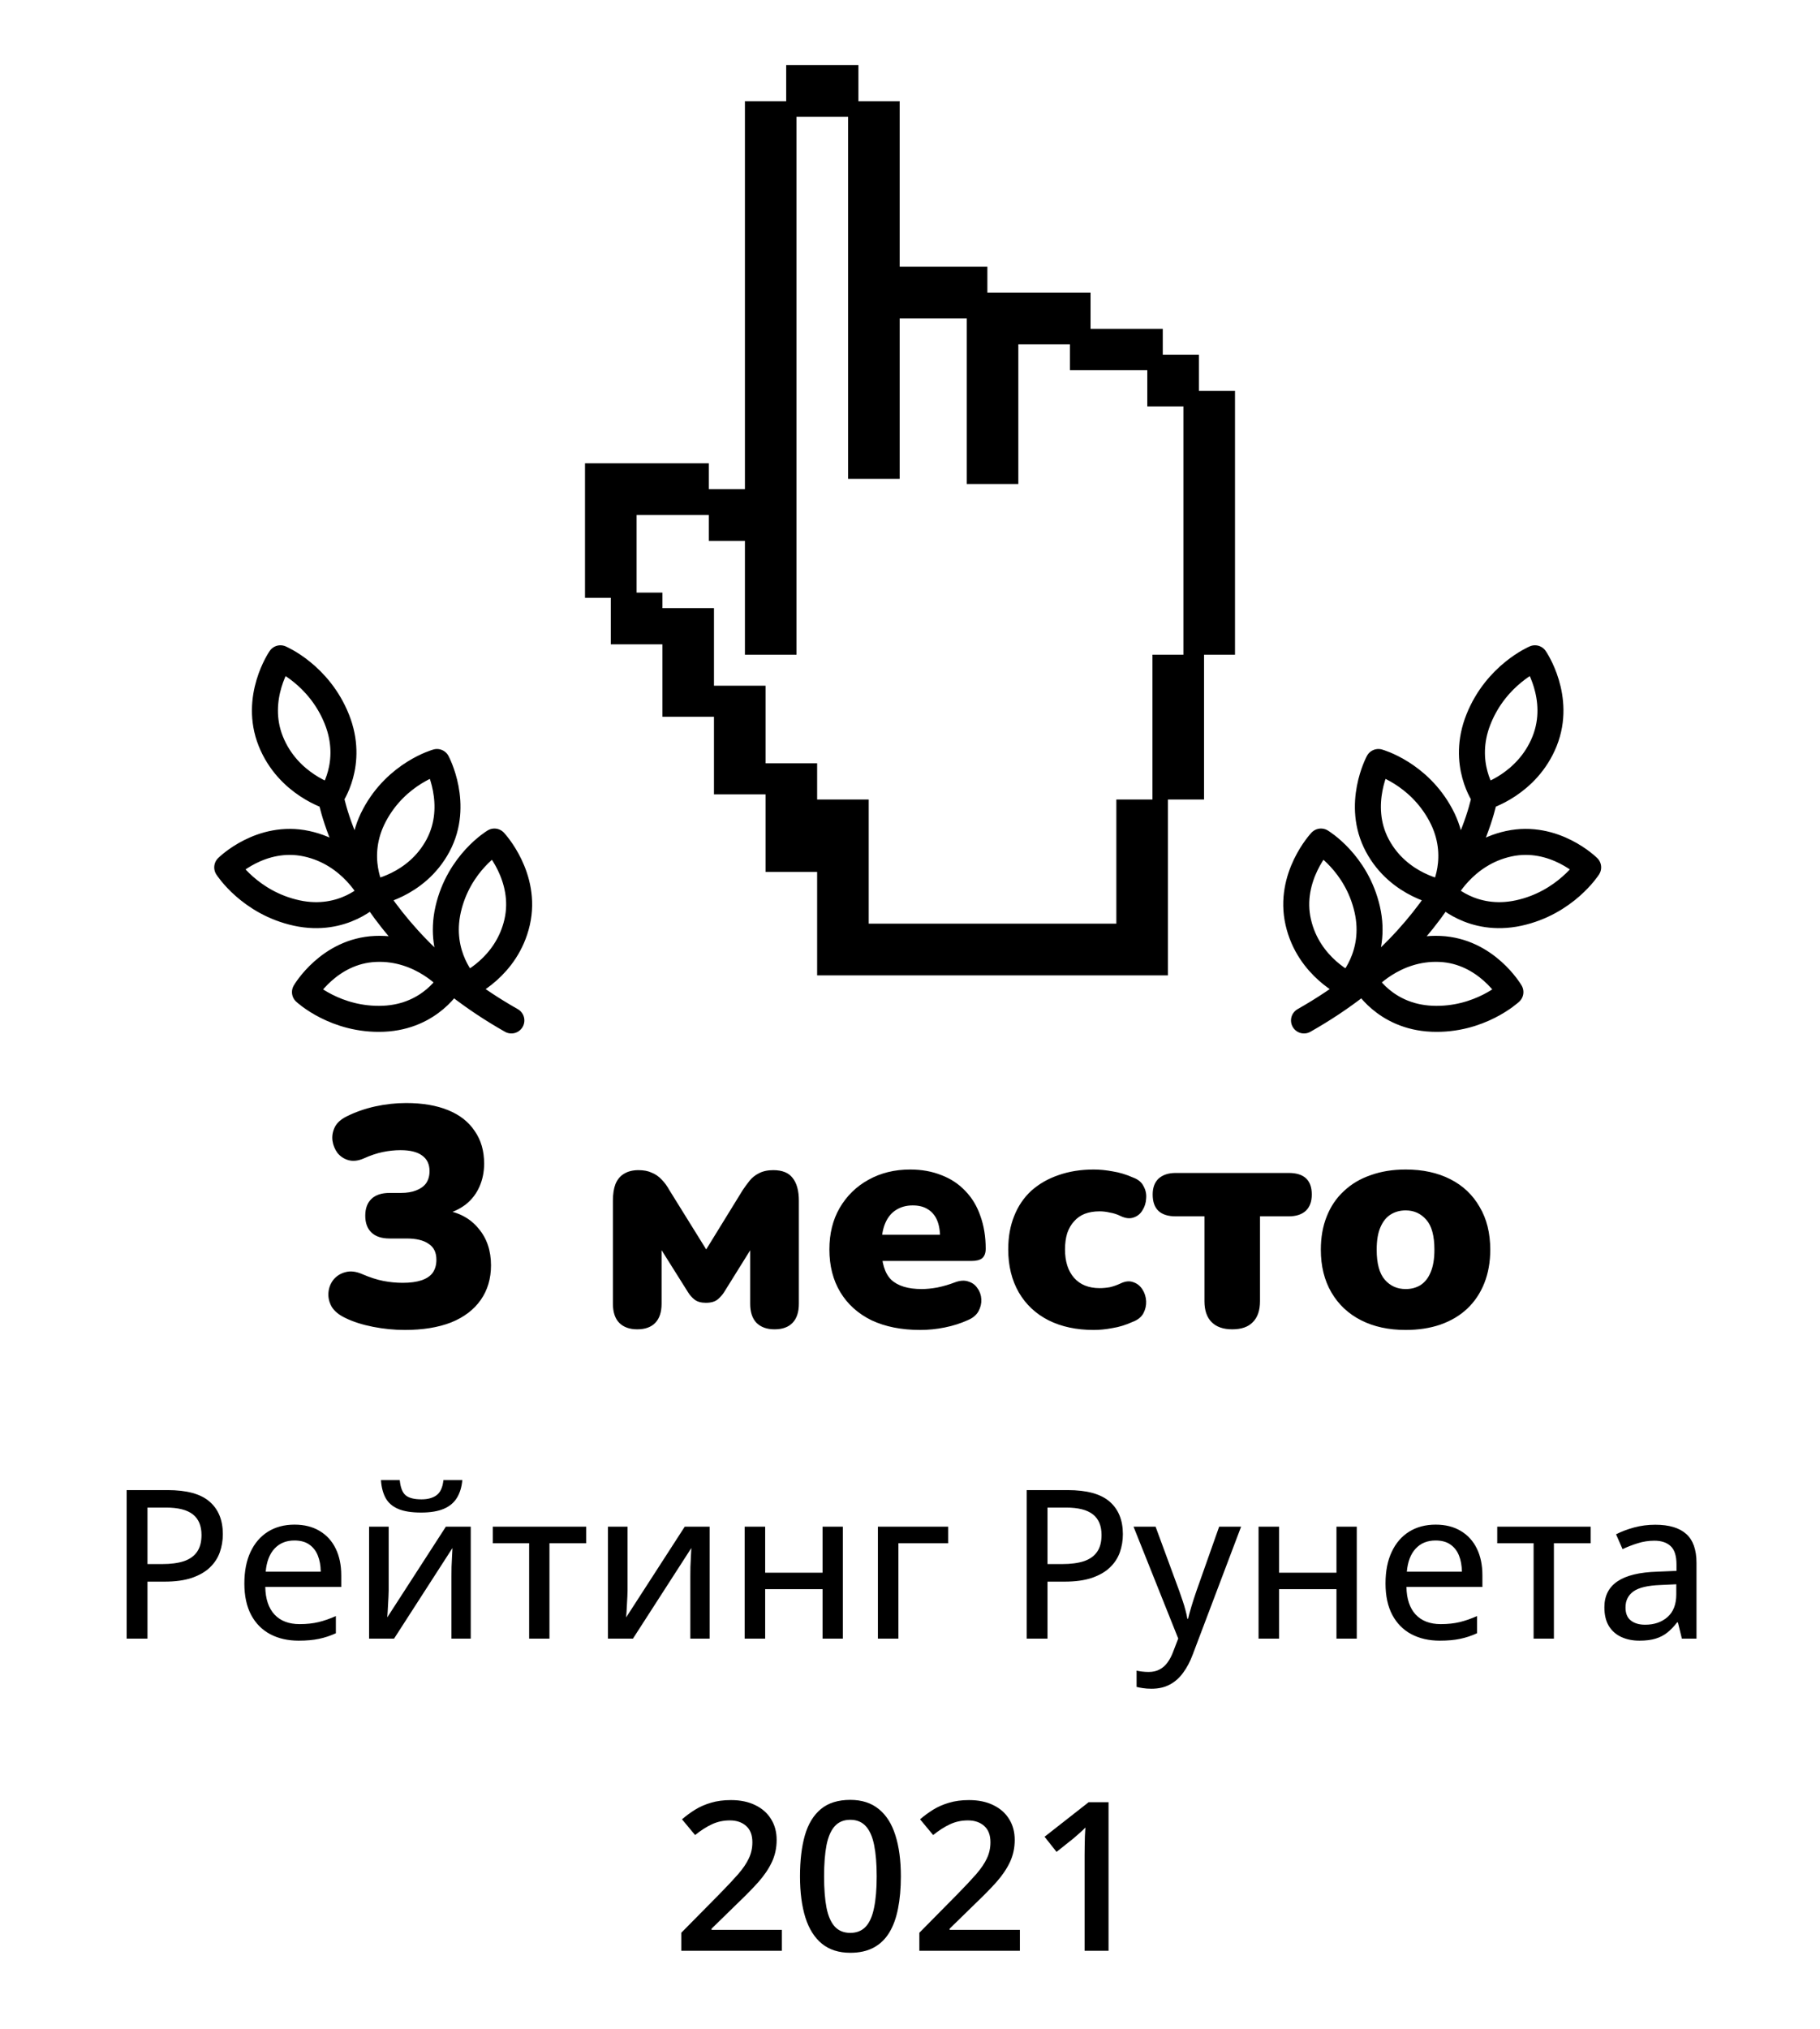
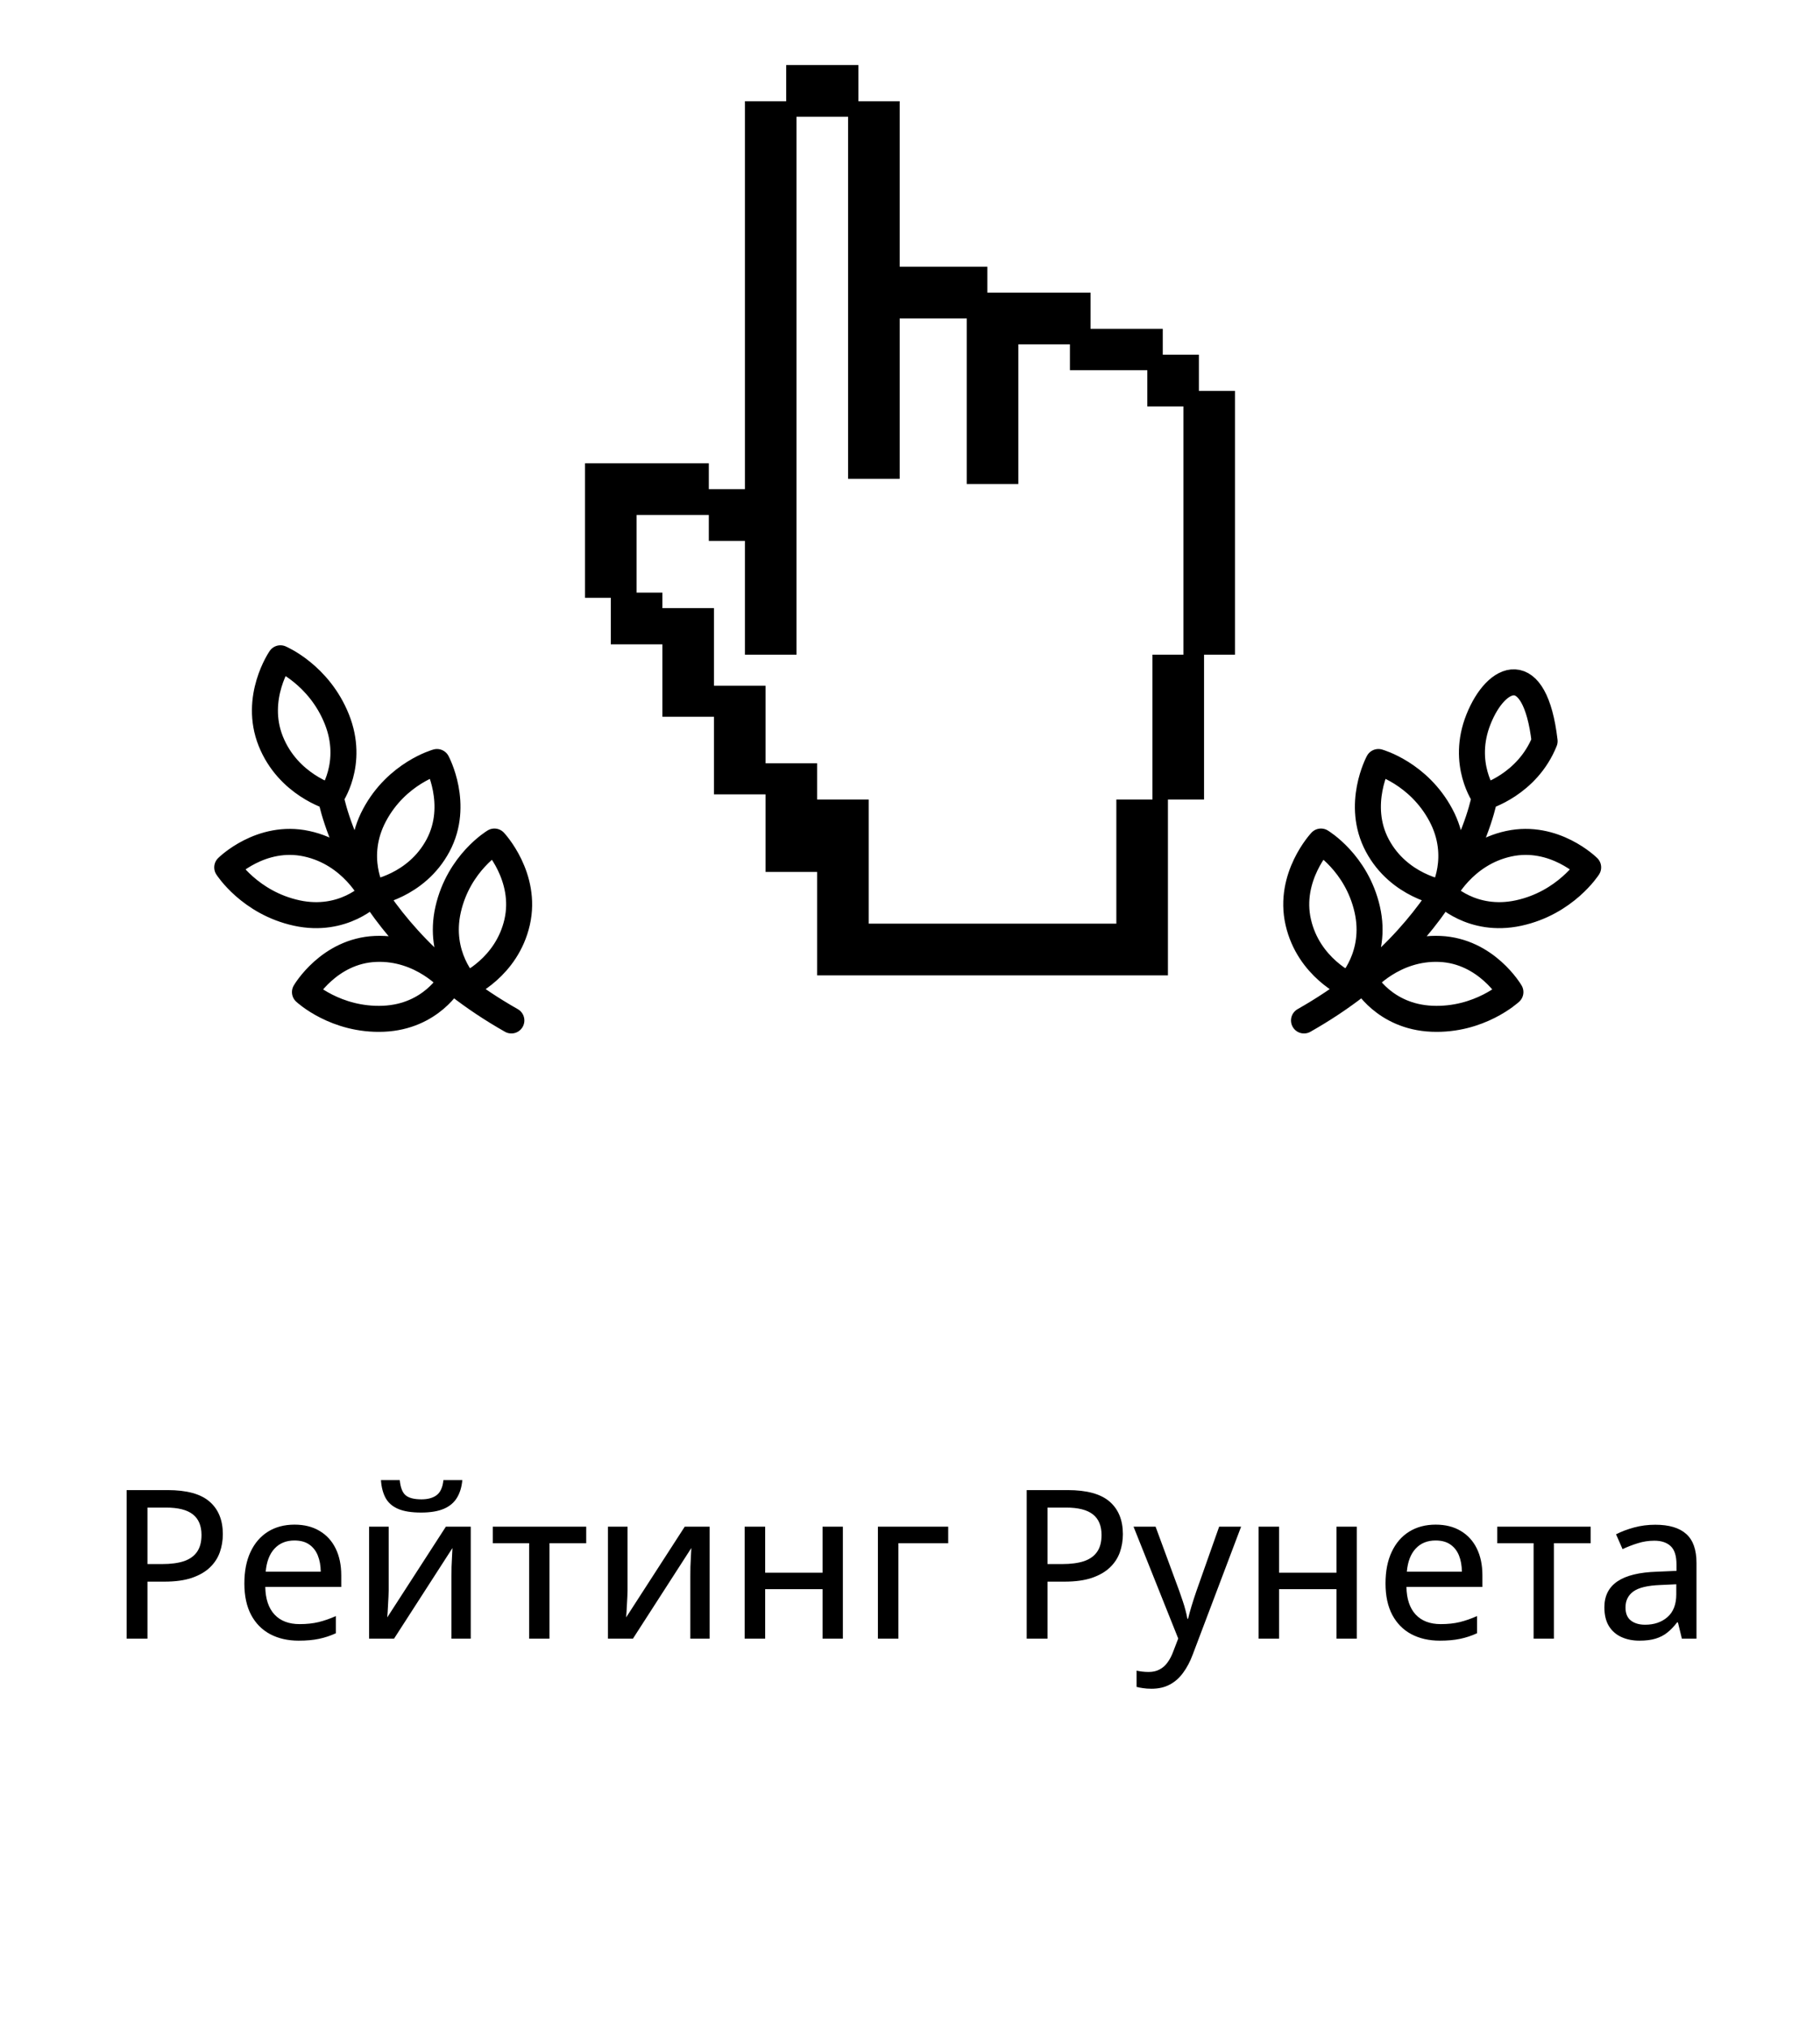
<svg xmlns="http://www.w3.org/2000/svg" width="140" height="156" viewBox="0 0 140 156" fill="none">
-   <path d="M31.145 102.264C30.329 102.264 29.513 102.184 28.697 102.024C27.881 101.864 27.177 101.64 26.585 101.352C26.073 101.112 25.713 100.816 25.505 100.464C25.313 100.112 25.233 99.752 25.265 99.384C25.297 99.016 25.425 98.688 25.649 98.4C25.889 98.112 26.193 97.92 26.561 97.824C26.945 97.712 27.377 97.76 27.857 97.968C28.449 98.224 28.993 98.4 29.489 98.496C29.985 98.592 30.481 98.64 30.977 98.64C31.553 98.64 32.033 98.576 32.417 98.448C32.801 98.32 33.089 98.128 33.281 97.872C33.473 97.6 33.569 97.264 33.569 96.864C33.569 96.304 33.369 95.896 32.969 95.64C32.585 95.368 32.017 95.232 31.265 95.232H29.969C29.361 95.232 28.897 95.08 28.577 94.776C28.257 94.472 28.097 94.04 28.097 93.48C28.097 92.92 28.257 92.488 28.577 92.184C28.897 91.88 29.361 91.728 29.969 91.728H30.833C31.297 91.728 31.689 91.664 32.009 91.536C32.345 91.408 32.601 91.224 32.777 90.984C32.953 90.728 33.041 90.416 33.041 90.048C33.041 89.52 32.849 89.12 32.465 88.848C32.097 88.576 31.545 88.44 30.809 88.44C30.361 88.44 29.905 88.488 29.441 88.584C28.977 88.68 28.481 88.848 27.953 89.088C27.537 89.264 27.153 89.304 26.801 89.208C26.465 89.112 26.185 88.928 25.961 88.656C25.753 88.368 25.625 88.056 25.577 87.72C25.529 87.368 25.585 87.024 25.745 86.688C25.905 86.352 26.209 86.072 26.657 85.848C27.329 85.512 28.057 85.256 28.841 85.08C29.641 84.904 30.441 84.816 31.241 84.816C32.505 84.816 33.585 85 34.481 85.368C35.377 85.736 36.057 86.272 36.521 86.976C37.001 87.664 37.241 88.496 37.241 89.472C37.241 90.112 37.121 90.704 36.881 91.248C36.641 91.792 36.289 92.248 35.825 92.616C35.361 92.968 34.817 93.224 34.193 93.384V93.048C35.313 93.224 36.185 93.696 36.809 94.464C37.449 95.216 37.769 96.16 37.769 97.296C37.769 98.32 37.505 99.208 36.977 99.96C36.449 100.712 35.689 101.288 34.697 101.688C33.705 102.072 32.521 102.264 31.145 102.264ZM49.019 102.216C48.427 102.216 47.963 102.048 47.627 101.712C47.307 101.376 47.147 100.888 47.147 100.248V92.328C47.147 91.816 47.211 91.392 47.339 91.056C47.483 90.704 47.699 90.44 47.987 90.264C48.291 90.072 48.667 89.976 49.115 89.976C49.515 89.976 49.851 90.04 50.123 90.168C50.411 90.28 50.667 90.456 50.891 90.696C51.115 90.92 51.315 91.192 51.491 91.512L54.323 96.072L57.131 91.512C57.291 91.272 57.467 91.032 57.659 90.792C57.851 90.552 58.091 90.36 58.379 90.216C58.683 90.056 59.051 89.976 59.483 89.976C60.171 89.976 60.667 90.176 60.971 90.576C61.291 90.976 61.451 91.56 61.451 92.328V100.248C61.451 100.888 61.291 101.376 60.971 101.712C60.651 102.048 60.187 102.216 59.579 102.216C58.987 102.216 58.523 102.048 58.187 101.712C57.867 101.376 57.707 100.888 57.707 100.248V95.136H58.331L55.715 99.336C55.587 99.544 55.419 99.736 55.211 99.912C55.003 100.088 54.699 100.176 54.299 100.176C53.931 100.176 53.643 100.096 53.435 99.936C53.227 99.776 53.051 99.576 52.907 99.336L50.267 95.136H50.891V100.248C50.891 100.888 50.731 101.376 50.411 101.712C50.091 102.048 49.627 102.216 49.019 102.216ZM70.783 102.264C69.343 102.264 68.095 102.016 67.039 101.52C65.999 101.008 65.199 100.288 64.639 99.36C64.079 98.432 63.799 97.336 63.799 96.072C63.799 94.856 64.063 93.792 64.591 92.88C65.135 91.952 65.871 91.232 66.799 90.72C67.743 90.192 68.815 89.928 70.015 89.928C70.895 89.928 71.695 90.072 72.415 90.36C73.135 90.632 73.751 91.04 74.263 91.584C74.775 92.112 75.159 92.752 75.415 93.504C75.687 94.256 75.823 95.096 75.823 96.024C75.823 96.344 75.735 96.584 75.559 96.744C75.383 96.888 75.103 96.96 74.719 96.96H67.375V94.944H72.703L72.319 95.256C72.319 94.664 72.239 94.184 72.079 93.816C71.919 93.448 71.679 93.168 71.359 92.976C71.055 92.784 70.671 92.688 70.207 92.688C69.711 92.688 69.279 92.808 68.911 93.048C68.559 93.272 68.287 93.608 68.095 94.056C67.903 94.504 67.807 95.064 67.807 95.736V95.952C67.807 97.088 68.055 97.904 68.551 98.4C69.063 98.88 69.847 99.12 70.903 99.12C71.255 99.12 71.655 99.08 72.103 99C72.567 98.904 73.007 98.776 73.423 98.616C73.839 98.456 74.199 98.432 74.503 98.544C74.807 98.64 75.039 98.816 75.199 99.072C75.375 99.312 75.471 99.592 75.487 99.912C75.503 100.216 75.431 100.52 75.271 100.824C75.111 101.112 74.847 101.336 74.479 101.496C73.919 101.752 73.319 101.944 72.679 102.072C72.055 102.2 71.423 102.264 70.783 102.264ZM84.132 102.264C82.805 102.264 81.644 102.016 80.653 101.52C79.677 101.024 78.916 100.312 78.373 99.384C77.829 98.44 77.556 97.336 77.556 96.072C77.556 95.112 77.709 94.256 78.013 93.504C78.317 92.736 78.757 92.088 79.332 91.56C79.924 91.032 80.621 90.632 81.421 90.36C82.237 90.072 83.141 89.928 84.132 89.928C84.597 89.928 85.085 89.976 85.597 90.072C86.109 90.152 86.636 90.312 87.18 90.552C87.564 90.696 87.829 90.92 87.972 91.224C88.132 91.512 88.197 91.824 88.165 92.16C88.148 92.496 88.052 92.8 87.876 93.072C87.716 93.344 87.484 93.528 87.18 93.624C86.892 93.72 86.564 93.68 86.197 93.504C85.941 93.376 85.668 93.288 85.38 93.24C85.109 93.176 84.844 93.144 84.588 93.144C84.156 93.144 83.772 93.208 83.436 93.336C83.117 93.464 82.844 93.656 82.621 93.912C82.397 94.152 82.221 94.456 82.093 94.824C81.981 95.192 81.924 95.608 81.924 96.072C81.924 97 82.156 97.728 82.621 98.256C83.085 98.784 83.74 99.048 84.588 99.048C84.844 99.048 85.109 99.024 85.38 98.976C85.653 98.912 85.924 98.816 86.197 98.688C86.564 98.512 86.892 98.48 87.18 98.592C87.469 98.688 87.701 98.872 87.876 99.144C88.052 99.416 88.148 99.72 88.165 100.056C88.18 100.376 88.109 100.688 87.948 100.992C87.788 101.28 87.516 101.496 87.132 101.64C86.605 101.88 86.085 102.04 85.573 102.12C85.076 102.216 84.597 102.264 84.132 102.264ZM94.787 102.216C94.099 102.216 93.571 102.032 93.203 101.664C92.835 101.296 92.651 100.76 92.651 100.056V93.528H90.443C89.259 93.528 88.667 92.968 88.667 91.848C88.667 91.32 88.819 90.912 89.123 90.624C89.443 90.336 89.883 90.192 90.443 90.192H99.131C100.315 90.192 100.907 90.744 100.907 91.848C100.907 92.392 100.755 92.808 100.451 93.096C100.147 93.384 99.707 93.528 99.131 93.528H96.923V100.056C96.923 100.76 96.739 101.296 96.371 101.664C96.019 102.032 95.491 102.216 94.787 102.216ZM108.131 102.264C106.819 102.264 105.675 102.016 104.699 101.52C103.723 101.024 102.963 100.312 102.419 99.384C101.875 98.456 101.603 97.36 101.603 96.096C101.603 95.136 101.755 94.28 102.059 93.528C102.363 92.76 102.803 92.112 103.379 91.584C103.955 91.04 104.643 90.632 105.443 90.36C106.243 90.072 107.139 89.928 108.131 89.928C109.443 89.928 110.587 90.176 111.563 90.672C112.539 91.168 113.291 91.88 113.819 92.808C114.363 93.72 114.635 94.816 114.635 96.096C114.635 97.04 114.483 97.896 114.179 98.664C113.875 99.432 113.435 100.088 112.859 100.632C112.299 101.16 111.611 101.568 110.795 101.856C109.995 102.128 109.107 102.264 108.131 102.264ZM108.131 99.12C108.563 99.12 108.947 99.016 109.283 98.808C109.619 98.584 109.875 98.256 110.051 97.824C110.243 97.376 110.339 96.8 110.339 96.096C110.339 95.024 110.131 94.256 109.715 93.792C109.299 93.312 108.771 93.072 108.131 93.072C107.699 93.072 107.315 93.176 106.979 93.384C106.643 93.592 106.379 93.92 106.187 94.368C105.995 94.8 105.899 95.376 105.899 96.096C105.899 97.152 106.107 97.92 106.523 98.4C106.939 98.88 107.475 99.12 108.131 99.12Z" fill="black" />
  <path d="M12.891 114.578C14.365 114.578 15.44 114.872 16.117 115.461C16.799 116.049 17.141 116.885 17.141 117.969C17.141 118.458 17.062 118.924 16.906 119.367C16.75 119.805 16.495 120.193 16.141 120.531C15.792 120.865 15.331 121.13 14.758 121.328C14.185 121.521 13.482 121.617 12.648 121.617H11.344V126H9.742V114.578H12.891ZM12.766 115.922H11.344V120.266H12.477C13.138 120.266 13.693 120.193 14.141 120.047C14.588 119.896 14.927 119.656 15.156 119.328C15.385 119 15.5 118.568 15.5 118.031C15.5 117.323 15.279 116.794 14.836 116.445C14.393 116.096 13.703 115.922 12.766 115.922ZM22.656 117.234C23.406 117.234 24.049 117.396 24.586 117.719C25.122 118.036 25.534 118.487 25.82 119.07C26.107 119.654 26.25 120.341 26.25 121.133V122.023H20.406C20.422 122.945 20.659 123.654 21.117 124.148C21.576 124.638 22.219 124.883 23.047 124.883C23.594 124.883 24.081 124.831 24.508 124.727C24.935 124.622 25.378 124.469 25.836 124.266V125.586C25.404 125.784 24.969 125.927 24.531 126.016C24.099 126.109 23.581 126.156 22.977 126.156C22.143 126.156 21.412 125.99 20.781 125.656C20.156 125.323 19.669 124.831 19.32 124.18C18.971 123.523 18.797 122.716 18.797 121.758C18.797 120.81 18.956 120 19.273 119.328C19.591 118.651 20.039 118.133 20.617 117.773C21.195 117.414 21.875 117.234 22.656 117.234ZM22.648 118.453C22.013 118.453 21.503 118.661 21.117 119.078C20.732 119.49 20.505 120.081 20.438 120.852H24.672C24.667 120.378 24.591 119.961 24.445 119.602C24.299 119.242 24.078 118.961 23.781 118.758C23.49 118.555 23.112 118.453 22.648 118.453ZM29.898 117.391V122.297C29.898 122.417 29.893 122.573 29.883 122.766C29.878 122.953 29.867 123.151 29.852 123.359C29.841 123.568 29.831 123.763 29.82 123.945C29.81 124.128 29.799 124.268 29.789 124.367L34.297 117.391H36.211V126H34.727V121.188C34.727 120.995 34.729 120.758 34.734 120.477C34.745 120.19 34.758 119.914 34.773 119.648C34.789 119.383 34.8 119.177 34.805 119.031L30.312 126H28.391V117.391H29.898ZM35.562 113.812C35.516 114.344 35.378 114.797 35.148 115.172C34.925 115.542 34.589 115.823 34.141 116.016C33.693 116.208 33.109 116.305 32.391 116.305C31.651 116.305 31.062 116.211 30.625 116.023C30.188 115.836 29.867 115.557 29.664 115.188C29.461 114.818 29.341 114.359 29.305 113.812H30.75C30.807 114.391 30.961 114.781 31.211 114.984C31.461 115.188 31.865 115.289 32.422 115.289C32.911 115.289 33.3 115.182 33.586 114.969C33.878 114.75 34.052 114.365 34.109 113.812H35.562ZM45.094 118.664H42.266V126H40.703V118.664H37.906V117.391H45.094V118.664ZM48.273 117.391V122.297C48.273 122.417 48.268 122.573 48.258 122.766C48.253 122.953 48.242 123.151 48.227 123.359C48.216 123.568 48.206 123.763 48.195 123.945C48.185 124.128 48.175 124.268 48.164 124.367L52.672 117.391H54.586V126H53.102V121.188C53.102 120.995 53.104 120.758 53.109 120.477C53.12 120.19 53.133 119.914 53.148 119.648C53.164 119.383 53.175 119.177 53.18 119.031L48.688 126H46.766V117.391H48.273ZM58.859 117.391V120.93H63.273V117.391H64.836V126H63.273V122.195H58.859V126H57.281V117.391H58.859ZM72.938 117.391V118.664H69.109V126H67.531V117.391H72.938ZM82.125 114.578C83.599 114.578 84.674 114.872 85.352 115.461C86.034 116.049 86.375 116.885 86.375 117.969C86.375 118.458 86.297 118.924 86.141 119.367C85.984 119.805 85.729 120.193 85.375 120.531C85.026 120.865 84.565 121.13 83.992 121.328C83.419 121.521 82.716 121.617 81.883 121.617H80.578V126H78.977V114.578H82.125ZM82 115.922H80.578V120.266H81.711C82.372 120.266 82.927 120.193 83.375 120.047C83.823 119.896 84.162 119.656 84.391 119.328C84.62 119 84.734 118.568 84.734 118.031C84.734 117.323 84.513 116.794 84.07 116.445C83.628 116.096 82.938 115.922 82 115.922ZM87.195 117.391H88.891L90.719 122.352C90.812 122.607 90.898 122.857 90.977 123.102C91.06 123.341 91.13 123.576 91.188 123.805C91.25 124.029 91.299 124.25 91.336 124.469H91.391C91.453 124.203 91.542 123.88 91.656 123.5C91.771 123.12 91.896 122.734 92.031 122.344L93.781 117.391H95.469L91.75 127.219C91.547 127.766 91.299 128.234 91.008 128.625C90.721 129.021 90.38 129.323 89.984 129.531C89.588 129.745 89.12 129.852 88.578 129.852C88.328 129.852 88.107 129.836 87.914 129.805C87.727 129.779 87.565 129.747 87.43 129.711V128.461C87.544 128.487 87.682 128.51 87.844 128.531C88.01 128.552 88.182 128.562 88.359 128.562C88.688 128.562 88.969 128.497 89.203 128.367C89.443 128.242 89.646 128.062 89.812 127.828C89.984 127.594 90.128 127.32 90.242 127.008L90.633 125.992L87.195 117.391ZM98.391 117.391V120.93H102.805V117.391H104.367V126H102.805V122.195H98.391V126H96.812V117.391H98.391ZM110.438 117.234C111.188 117.234 111.831 117.396 112.367 117.719C112.904 118.036 113.315 118.487 113.602 119.07C113.888 119.654 114.031 120.341 114.031 121.133V122.023H108.188C108.203 122.945 108.44 123.654 108.898 124.148C109.357 124.638 110 124.883 110.828 124.883C111.375 124.883 111.862 124.831 112.289 124.727C112.716 124.622 113.159 124.469 113.617 124.266V125.586C113.185 125.784 112.75 125.927 112.312 126.016C111.88 126.109 111.362 126.156 110.758 126.156C109.924 126.156 109.193 125.99 108.562 125.656C107.938 125.323 107.451 124.831 107.102 124.18C106.753 123.523 106.578 122.716 106.578 121.758C106.578 120.81 106.737 120 107.055 119.328C107.372 118.651 107.82 118.133 108.398 117.773C108.977 117.414 109.656 117.234 110.438 117.234ZM110.43 118.453C109.794 118.453 109.284 118.661 108.898 119.078C108.513 119.49 108.286 120.081 108.219 120.852H112.453C112.448 120.378 112.372 119.961 112.227 119.602C112.081 119.242 111.859 118.961 111.562 118.758C111.271 118.555 110.893 118.453 110.43 118.453ZM122.359 118.664H119.531V126H117.969V118.664H115.172V117.391H122.359V118.664ZM127.328 117.242C128.391 117.242 129.185 117.479 129.711 117.953C130.237 118.422 130.5 119.164 130.5 120.18V126H129.375L129.07 124.75H129.008C128.768 125.062 128.518 125.323 128.258 125.531C127.997 125.74 127.695 125.896 127.352 126C127.013 126.104 126.599 126.156 126.109 126.156C125.589 126.156 125.125 126.062 124.719 125.875C124.312 125.688 123.992 125.406 123.758 125.031C123.529 124.651 123.414 124.169 123.414 123.586C123.414 122.711 123.75 122.047 124.422 121.594C125.094 121.141 126.112 120.893 127.477 120.852L128.961 120.789V120.305C128.961 119.633 128.81 119.159 128.508 118.883C128.211 118.607 127.794 118.469 127.258 118.469C126.815 118.469 126.391 118.534 125.984 118.664C125.578 118.789 125.188 118.94 124.812 119.117L124.312 117.977C124.719 117.768 125.18 117.594 125.695 117.453C126.216 117.312 126.76 117.242 127.328 117.242ZM128.945 121.82L127.742 121.875C126.747 121.911 126.047 122.078 125.641 122.375C125.24 122.667 125.039 123.076 125.039 123.602C125.039 124.06 125.177 124.396 125.453 124.609C125.729 124.823 126.094 124.93 126.547 124.93C127.245 124.93 127.818 124.734 128.266 124.344C128.719 123.948 128.945 123.365 128.945 122.594V121.82Z" fill="black" />
  <path fill-rule="evenodd" clip-rule="evenodd" d="M66.032 5H60.476V7.784H57.302V37.614H54.524V35.625H45V45.966H46.984V49.545H50.952V55.114H54.921V61.08H58.889V67.046H62.857V75H89.841V61.477H92.619V50.341H95V30.057H92.222V27.273H89.444V25.284H83.889V22.5H75.952V20.511H69.206V7.784H66.032V5ZM54.524 39.602H48.968V45.568H50.952V46.761H54.921V52.727H58.889V58.693H62.857V61.477H66.825V71.023H85.873V61.477H88.651V50.341H91.032V31.25H88.254V28.466H82.302V26.477H78.333V37.216H74.365V24.489H69.206V36.818H65.238V8.977H61.27V50.341H57.302V41.591H54.524V39.602Z" fill="black" />
-   <path d="M60.141 150H52.406V148.617L55.367 145.617C55.94 145.034 56.411 144.531 56.781 144.109C57.151 143.682 57.425 143.279 57.602 142.898C57.784 142.518 57.875 142.104 57.875 141.656C57.875 141.104 57.716 140.688 57.398 140.406C57.081 140.12 56.661 139.977 56.141 139.977C55.646 139.977 55.188 140.076 54.766 140.273C54.349 140.466 53.917 140.742 53.469 141.102L52.461 139.891C52.779 139.62 53.117 139.372 53.477 139.148C53.841 138.924 54.247 138.747 54.695 138.617C55.143 138.482 55.654 138.414 56.227 138.414C56.95 138.414 57.575 138.544 58.102 138.805C58.628 139.06 59.031 139.417 59.312 139.875C59.599 140.333 59.742 140.867 59.742 141.477C59.742 142.091 59.62 142.659 59.375 143.18C59.13 143.701 58.781 144.216 58.328 144.727C57.875 145.232 57.336 145.781 56.711 146.375L54.734 148.305V148.391H60.141V150ZM69.297 144.281C69.297 145.203 69.224 146.029 69.078 146.758C68.938 147.482 68.713 148.096 68.406 148.602C68.099 149.107 67.698 149.492 67.203 149.758C66.708 150.023 66.109 150.156 65.406 150.156C64.526 150.156 63.8 149.924 63.227 149.461C62.654 148.992 62.229 148.32 61.953 147.445C61.677 146.565 61.539 145.51 61.539 144.281C61.539 143.052 61.664 142 61.914 141.125C62.169 140.245 62.581 139.57 63.148 139.102C63.716 138.633 64.469 138.398 65.406 138.398C66.292 138.398 67.021 138.633 67.594 139.102C68.172 139.565 68.599 140.237 68.875 141.117C69.156 141.992 69.297 143.047 69.297 144.281ZM63.391 144.281C63.391 145.245 63.453 146.049 63.578 146.695C63.708 147.341 63.922 147.826 64.219 148.148C64.516 148.466 64.912 148.625 65.406 148.625C65.901 148.625 66.297 148.466 66.594 148.148C66.891 147.831 67.104 147.349 67.234 146.703C67.37 146.057 67.438 145.25 67.438 144.281C67.438 143.323 67.372 142.521 67.242 141.875C67.112 141.229 66.898 140.745 66.602 140.422C66.305 140.094 65.906 139.93 65.406 139.93C64.906 139.93 64.508 140.094 64.211 140.422C63.919 140.745 63.708 141.229 63.578 141.875C63.453 142.521 63.391 143.323 63.391 144.281ZM78.453 150H70.719V148.617L73.68 145.617C74.253 145.034 74.724 144.531 75.094 144.109C75.463 143.682 75.737 143.279 75.914 142.898C76.096 142.518 76.188 142.104 76.188 141.656C76.188 141.104 76.029 140.688 75.711 140.406C75.393 140.12 74.974 139.977 74.453 139.977C73.958 139.977 73.5 140.076 73.078 140.273C72.662 140.466 72.229 140.742 71.781 141.102L70.773 139.891C71.091 139.62 71.43 139.372 71.789 139.148C72.154 138.924 72.56 138.747 73.008 138.617C73.456 138.482 73.966 138.414 74.539 138.414C75.263 138.414 75.888 138.544 76.414 138.805C76.94 139.06 77.344 139.417 77.625 139.875C77.912 140.333 78.055 140.867 78.055 141.477C78.055 142.091 77.932 142.659 77.688 143.18C77.443 143.701 77.094 144.216 76.641 144.727C76.188 145.232 75.648 145.781 75.023 146.375L73.047 148.305V148.391H78.453V150ZM85.273 150H83.43V142.648C83.43 142.404 83.432 142.159 83.438 141.914C83.443 141.669 83.448 141.43 83.453 141.195C83.463 140.961 83.477 140.737 83.492 140.523C83.383 140.643 83.247 140.773 83.086 140.914C82.93 141.055 82.763 141.201 82.586 141.352L81.273 142.398L80.352 141.234L83.742 138.578H85.273V150Z" fill="black" />
  <path d="M25.438 61.276C25.438 61.276 22.168 60.34 20.828 56.992C19.489 53.641 21.571 50.618 21.571 50.618C21.571 50.618 24.538 51.866 25.911 55.301C27.285 58.735 25.438 61.276 25.438 61.276ZM25.438 61.276C25.462 61.411 27.272 71.64 39.336 78.466M28.809 62.674C27.087 65.902 28.665 68.659 28.665 68.659C28.665 68.659 32.019 68.158 33.697 65.01C35.376 61.863 33.614 58.593 33.614 58.593C33.614 58.593 30.533 59.444 28.809 62.674ZM22.829 70.206C26.434 70.986 28.592 68.721 28.592 68.721C28.592 68.721 27.101 65.635 23.585 64.876C20.072 64.117 17.479 66.696 17.479 66.696C17.479 66.696 19.221 69.425 22.829 70.206ZM29.5 78.335C33.17 78.177 34.677 75.429 34.677 75.429C34.677 75.429 32.461 72.81 28.882 72.966C25.305 73.12 23.459 76.285 23.459 76.285C23.459 76.285 25.828 78.493 29.5 78.335ZM34.474 69.921C33.657 73.501 35.891 75.762 35.891 75.762C35.891 75.762 38.984 74.4 39.78 70.909C40.576 67.419 38.032 64.709 38.032 64.709C38.032 64.709 35.292 66.339 34.474 69.921Z" stroke="black" stroke-width="2" stroke-linecap="round" stroke-linejoin="round" />
-   <path d="M114.207 61.276C114.207 61.276 117.477 60.34 118.817 56.992C120.156 53.641 118.074 50.618 118.074 50.618C118.074 50.618 115.106 51.866 113.734 55.301C112.36 58.735 114.207 61.276 114.207 61.276ZM114.207 61.276C114.183 61.411 112.373 71.64 100.308 78.466M110.836 62.674C112.558 65.902 110.98 68.659 110.98 68.659C110.98 68.659 107.626 68.158 105.947 65.01C104.269 61.863 106.031 58.593 106.031 58.593C106.031 58.593 109.112 59.444 110.836 62.674ZM116.816 70.206C113.211 70.986 111.053 68.721 111.053 68.721C111.053 68.721 112.544 65.635 116.06 64.876C119.573 64.117 122.166 66.696 122.166 66.696C122.166 66.696 120.424 69.425 116.816 70.206ZM110.144 78.335C106.475 78.177 104.968 75.429 104.968 75.429C104.968 75.429 107.184 72.81 110.763 72.966C114.34 73.12 116.186 76.285 116.186 76.285C116.186 76.285 113.817 78.493 110.144 78.335ZM105.171 69.921C105.988 73.501 103.754 75.762 103.754 75.762C103.754 75.762 100.661 74.4 99.865 70.909C99.069 67.419 101.613 64.709 101.613 64.709C101.613 64.709 104.353 66.339 105.171 69.921Z" stroke="black" stroke-width="2" stroke-linecap="round" stroke-linejoin="round" />
+   <path d="M114.207 61.276C114.207 61.276 117.477 60.34 118.817 56.992C118.074 50.618 115.106 51.866 113.734 55.301C112.36 58.735 114.207 61.276 114.207 61.276ZM114.207 61.276C114.183 61.411 112.373 71.64 100.308 78.466M110.836 62.674C112.558 65.902 110.98 68.659 110.98 68.659C110.98 68.659 107.626 68.158 105.947 65.01C104.269 61.863 106.031 58.593 106.031 58.593C106.031 58.593 109.112 59.444 110.836 62.674ZM116.816 70.206C113.211 70.986 111.053 68.721 111.053 68.721C111.053 68.721 112.544 65.635 116.06 64.876C119.573 64.117 122.166 66.696 122.166 66.696C122.166 66.696 120.424 69.425 116.816 70.206ZM110.144 78.335C106.475 78.177 104.968 75.429 104.968 75.429C104.968 75.429 107.184 72.81 110.763 72.966C114.34 73.12 116.186 76.285 116.186 76.285C116.186 76.285 113.817 78.493 110.144 78.335ZM105.171 69.921C105.988 73.501 103.754 75.762 103.754 75.762C103.754 75.762 100.661 74.4 99.865 70.909C99.069 67.419 101.613 64.709 101.613 64.709C101.613 64.709 104.353 66.339 105.171 69.921Z" stroke="black" stroke-width="2" stroke-linecap="round" stroke-linejoin="round" />
</svg>